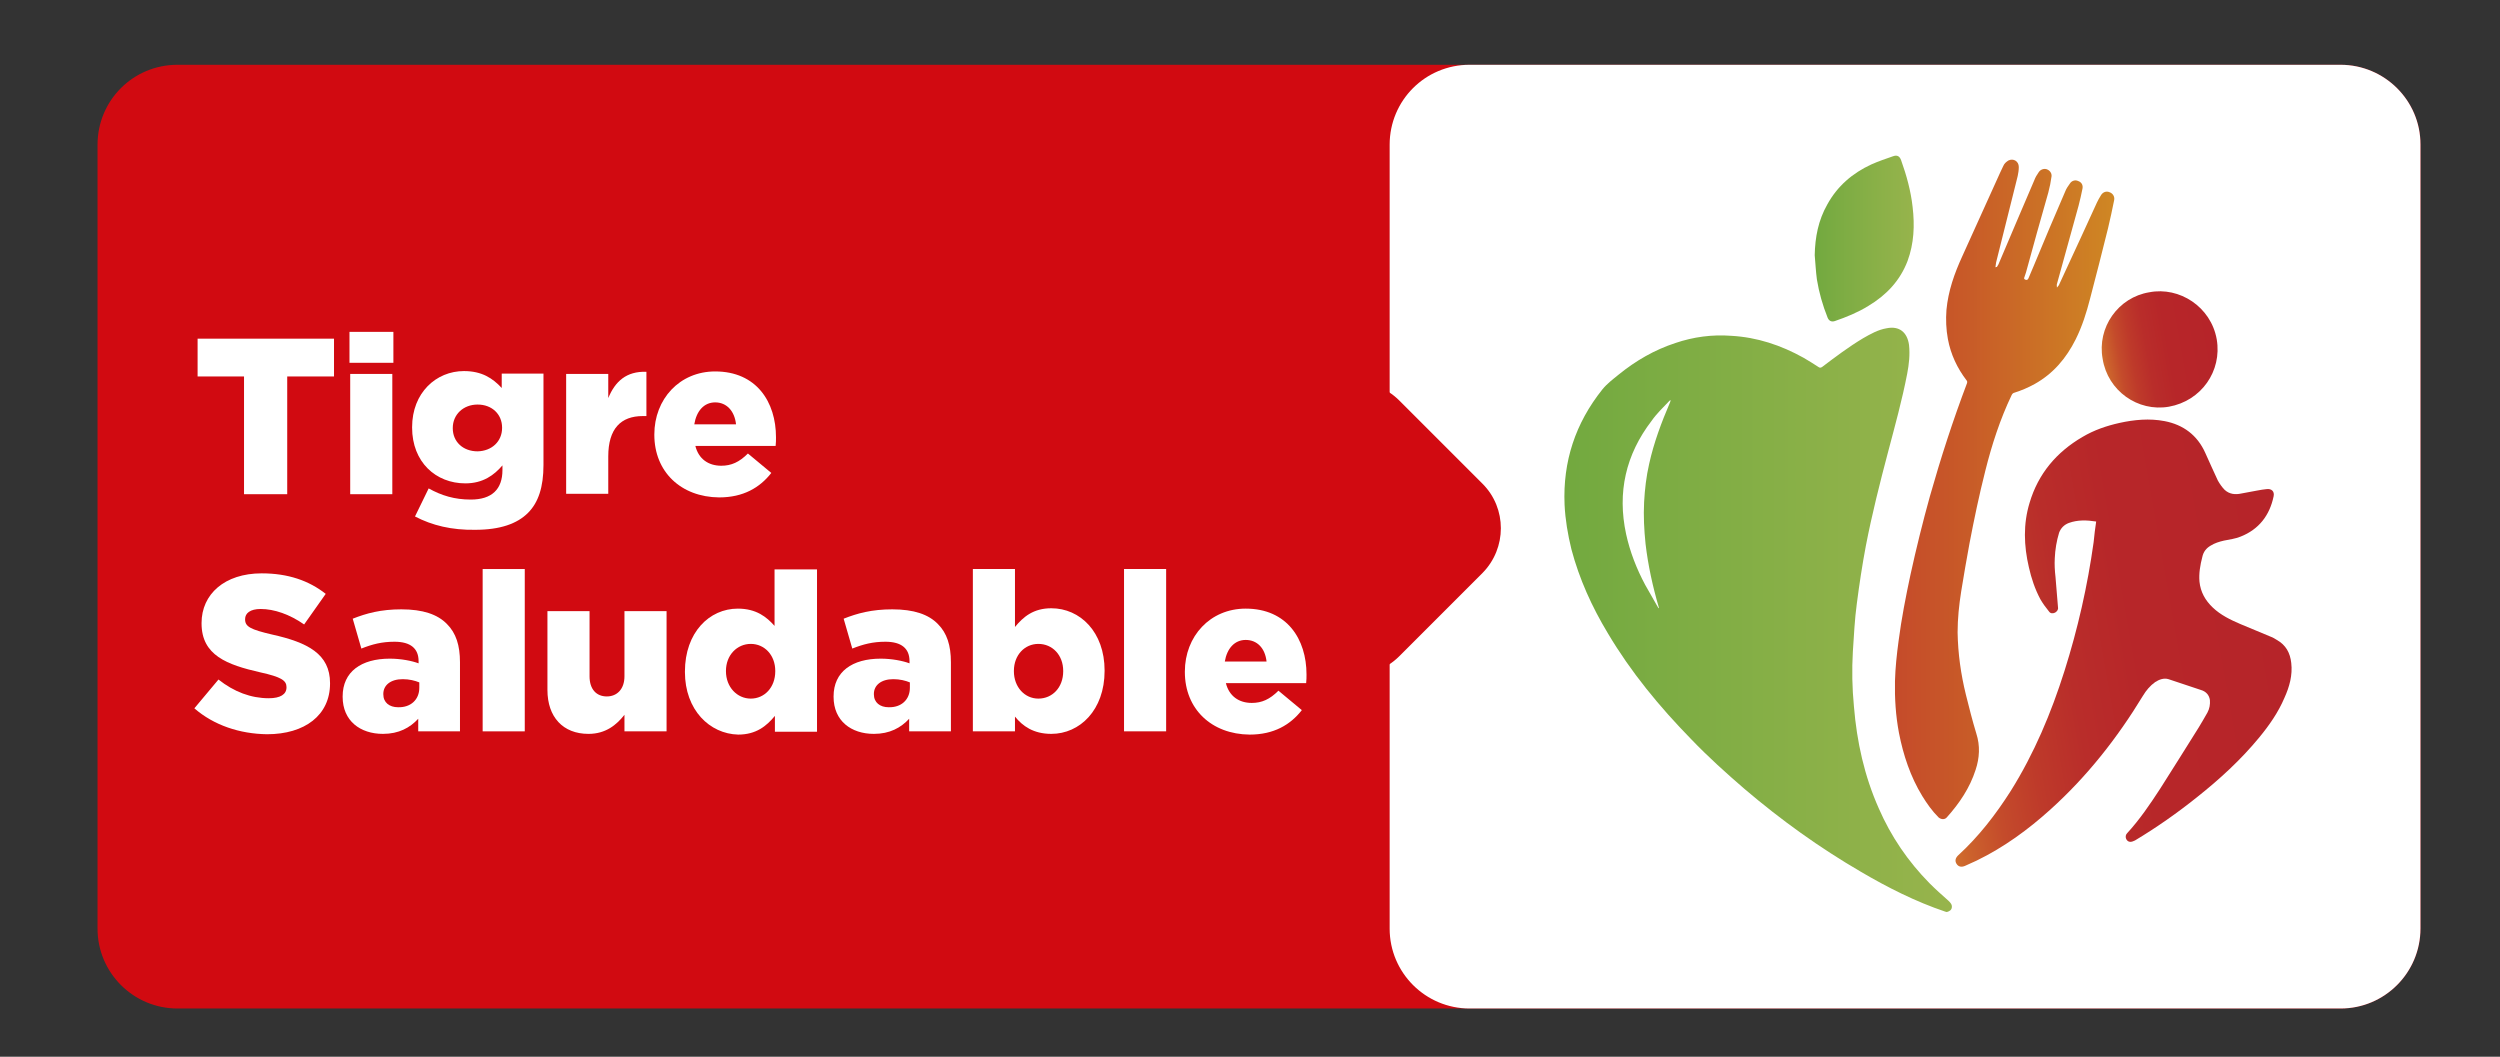
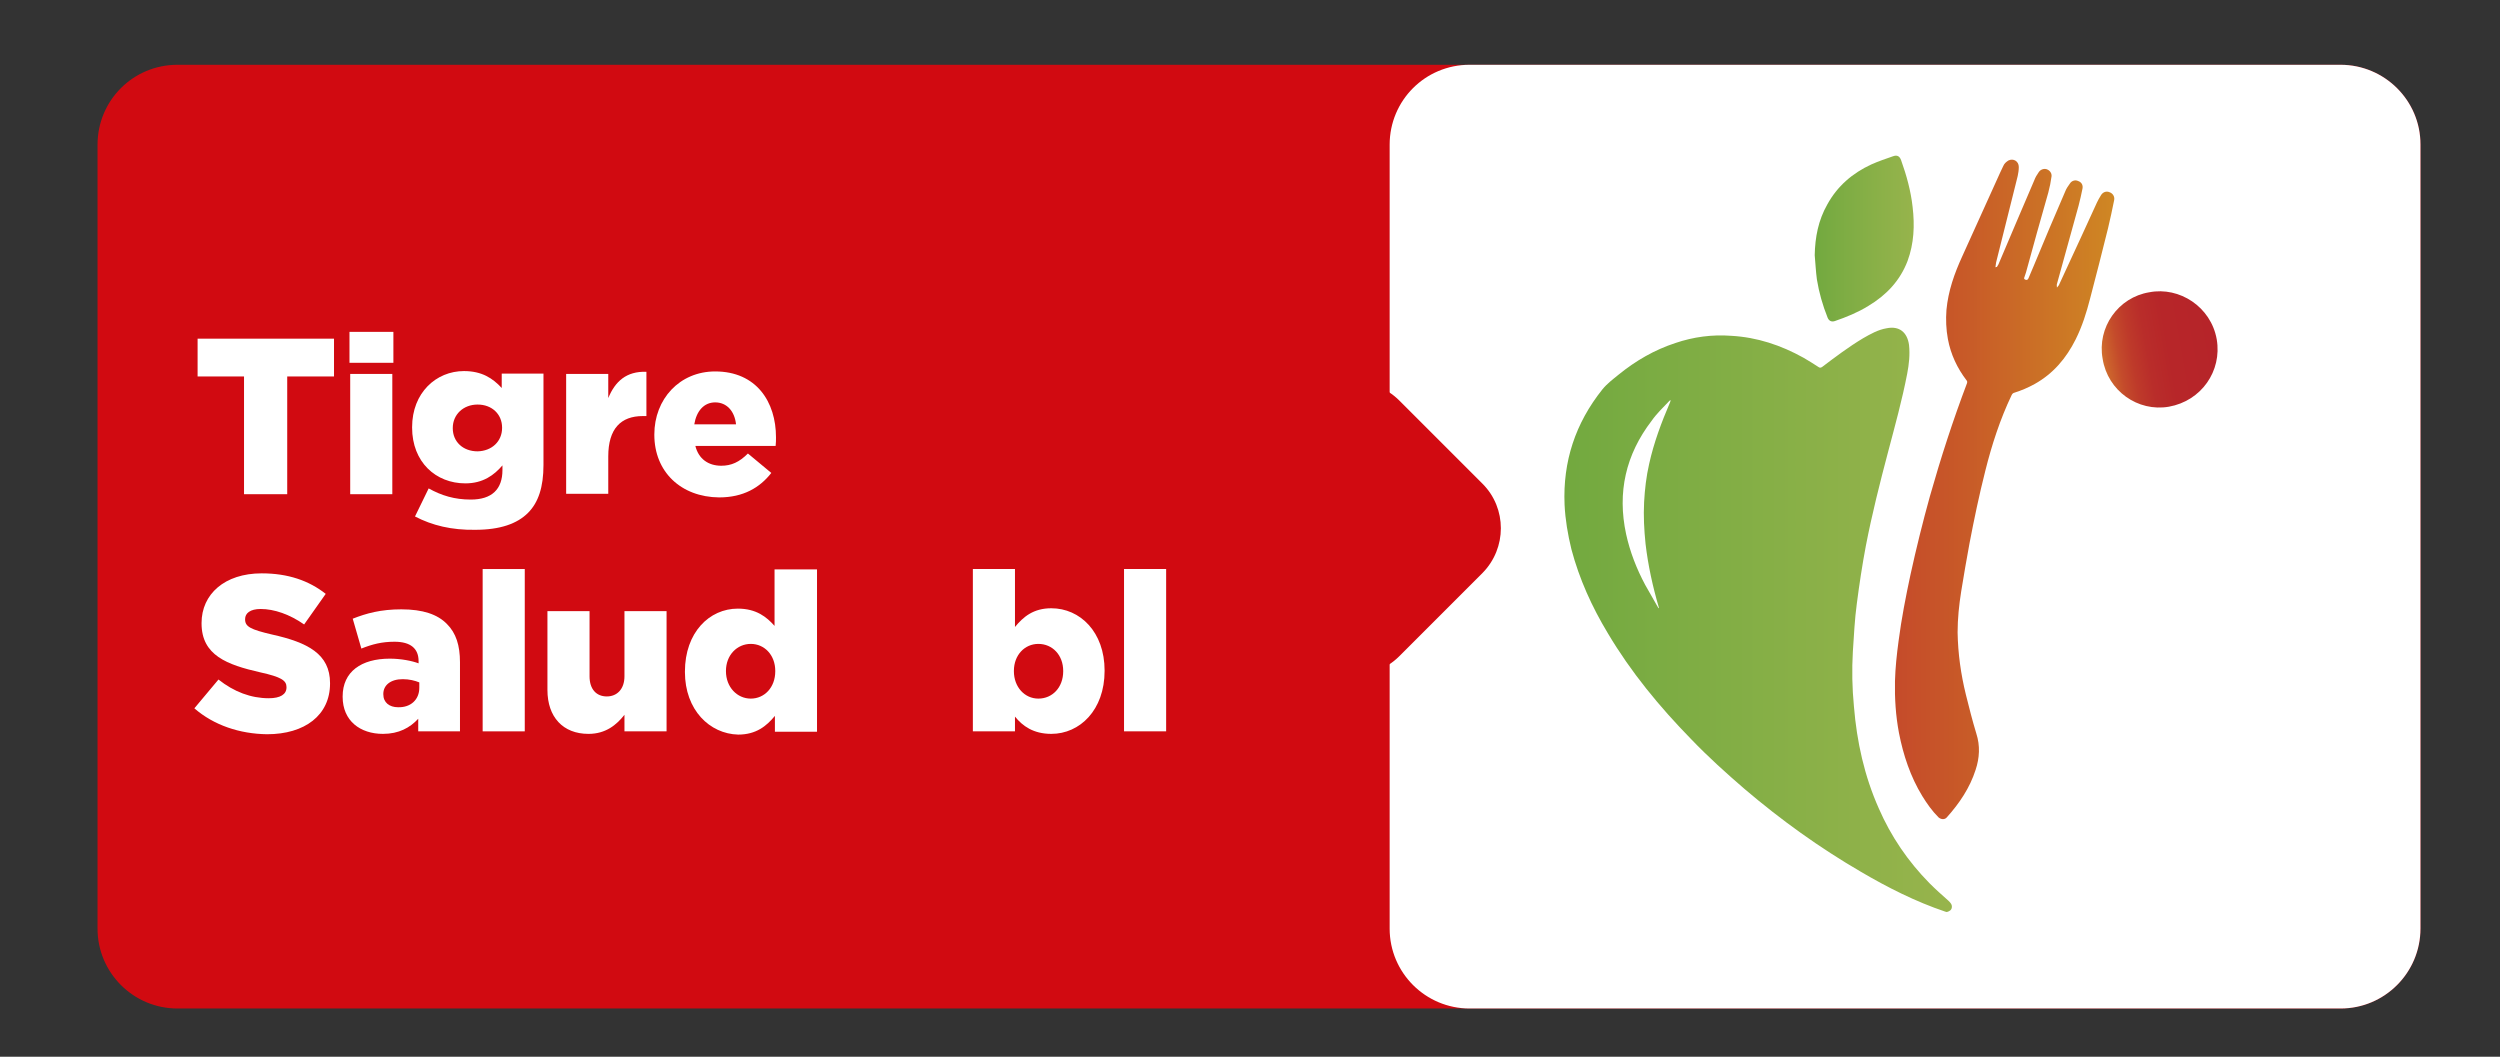
<svg xmlns="http://www.w3.org/2000/svg" version="1.1" id="Capa_1" x="0px" y="0px" viewBox="0 0 694.6 293.6" style="enable-background:new 0 0 694.6 293.6;" xml:space="preserve">
  <rect x="0" y="0" width="694.6" height="293.6" fill="#333333" stroke="none" />
  <style type="text/css">
	.st0{fill:#D10A11;}
	.st1{fill:#FFFFFF;}
	.st2{fill:url(#SVGID_1_);}
	.st3{fill:url(#SVGID_00000021117385189116754690000013236435679672796044_);}
	.st4{fill:url(#SVGID_00000049902275347820129080000005491194606598779523_);}
	.st5{fill:url(#SVGID_00000091730723784131518300000000694398078483356330_);}
	.st6{fill:url(#SVGID_00000001621877459633571430000014132263916571990718_);}
</style>
  <path class="st0" d="M49.3,18h601c12.2,0,22.2,9.9,22.2,22.1c0,0,0,0,0,0.1V258c0,12.2-9.9,22.2-22.2,22.2h-601  c-12.2,0-22.2-9.9-22.2-22.2l0,0V40.2C27.1,27.9,37,18,49.3,18L49.3,18z" />
  <path class="st1" d="M408.3,18h242c12.2,0,22.2,9.9,22.2,22.1c0,0,0,0,0,0.1V258c0,12.2-9.9,22.2-22.2,22.2h-242  c-12.2,0-22.2-9.9-22.2-22.2l0,0V40.2C386.1,27.9,396,18,408.3,18L408.3,18z" />
  <g>
    <g>
      <linearGradient id="SVGID_1_" gradientUnits="userSpaceOnUse" x1="434.588" y1="172.169" x2="542.015" y2="172.169">
        <stop offset="0" style="stop-color:#72A93F" />
        <stop offset="0.252" style="stop-color:#7CAC43" />
        <stop offset="1" style="stop-color:#97B44C" />
      </linearGradient>
      <path class="st2" d="M540.5,253.3c-8.3-2.8-16-6.7-23.5-11.1c-11.5-6.7-22.2-14.4-32.3-23c-5.1-4.4-10.1-8.9-14.8-13.8    c-8.8-9-16.8-18.7-23.2-29.5c-4.4-7.3-7.9-15-10.1-23.3c-1-4.1-1.7-8.2-1.9-12.4c-0.5-12,3-22.6,10.5-32c1.3-1.6,2.9-2.8,4.5-4.1    c4.8-3.9,10-6.9,15.8-8.8c5-1.7,10.2-2.4,15.5-2c7.2,0.4,13.8,2.6,20.1,6.1c1.4,0.8,2.8,1.7,4.2,2.6c0.3,0.2,0.5,0.2,0.9,0    c3.7-2.8,7.4-5.6,11.4-8c2.1-1.2,4.2-2.4,6.6-2.8c3.5-0.7,5.7,1.1,6.2,4.6c0.3,2.7,0,5.4-0.5,8c-1.4,7.3-3.4,14.5-5.3,21.7    c-2.3,8.7-4.5,17.4-6.2,26.2c-1,5.3-1.8,10.6-2.5,16c-0.6,4.4-0.8,8.9-1.1,13.3c-0.3,5.1-0.2,10.2,0.3,15.3    c0.8,9.8,2.9,19.3,6.9,28.3c3.4,7.8,8.1,14.7,14.1,20.8c1.7,1.7,3.5,3.3,5.3,4.9c0.5,0.5,1,1,0.9,1.8c-0.1,0.8-0.7,1.1-1.4,1.3    C540.5,253.3,540.5,253.3,540.5,253.3z M460.8,169c0,0,0.1-0.1,0.1-0.1c0,0,0-0.1,0-0.1c-1.7-5.8-3-11.7-3.7-17.7    c-0.4-3.9-0.6-7.7-0.4-11.6c0.2-3.6,0.6-7.1,1.4-10.6c1.3-5.9,3.4-11.5,5.8-17.1c0.1-0.2,0.1-0.4,0.2-0.6c-0.2,0-0.3,0.1-0.4,0.2    c-1.7,1.8-3.5,3.5-4.9,5.5c-7.2,9.4-9.6,19.9-7.1,31.5c1.1,5,2.9,9.6,5.3,14.1C458.3,164.7,459.6,166.8,460.8,169z" />
      <linearGradient id="SVGID_00000124129163793196596500000009290675021505106818_" gradientUnits="userSpaceOnUse" x1="526.616" y1="135.85" x2="587.373" y2="135.85">
        <stop offset="0" style="stop-color:#C54B2A" />
        <stop offset="0.32" style="stop-color:#C85A28" />
        <stop offset="0.938" style="stop-color:#CE8324" />
        <stop offset="1" style="stop-color:#CF8724" />
      </linearGradient>
      <path style="fill:url(#SVGID_00000124129163793196596500000009290675021505106818_);" d="M554.8,74.2c0.2-0.4,0.5-0.7,0.6-1.1    c3.3-7.7,6.5-15.4,9.8-23c0.3-0.8,0.7-1.5,1.2-2.2c0.5-0.8,1.4-1.1,2.2-0.9c0.9,0.3,1.5,1.1,1.4,2c-0.2,1.5-0.5,3-0.9,4.5    c-2.1,7.4-4.2,14.8-6.2,22.2c-0.1,0.4-0.3,0.8-0.4,1.2c-0.1,0.3-0.3,0.6,0.2,0.8c0.5,0.2,0.7,0,0.9-0.4c0.5-1.1,0.9-2.2,1.4-3.3    c2.9-7,5.8-13.9,8.8-20.8c0.3-0.8,0.8-1.5,1.3-2.2c0.5-0.8,1.5-1.1,2.3-0.7c0.9,0.3,1.4,1.1,1.2,2.1c-0.3,1.6-0.7,3.2-1.1,4.8    c-2,7.2-4,14.5-6,21.7c-0.1,0.3,0,0.7,0,1c0.2-0.3,0.5-0.5,0.6-0.8c2-4.4,4.1-8.8,6.1-13.2c1.5-3.2,2.9-6.4,4.4-9.6    c0.3-0.7,0.7-1.3,1.1-2c0.5-0.9,1.5-1.3,2.4-0.9c0.9,0.3,1.5,1.2,1.3,2.2c-0.5,2.6-1.1,5.2-1.7,7.8c-1.6,6.5-3.3,13.1-5,19.6    c-1,3.9-2.2,7.7-4,11.3c-2.6,5.2-6.2,9.5-11.4,12.4c-1.8,1-3.7,1.8-5.6,2.4c-0.4,0.1-0.6,0.3-0.8,0.7c-3.2,6.7-5.5,13.8-7.3,21    c-1.7,6.7-3.1,13.4-4.4,20.2c-0.8,4.4-1.6,8.9-2.3,13.3c-0.6,3.8-1,7.6-1,11.4c0.1,5.9,0.9,11.6,2.3,17.3    c0.9,3.6,1.8,7.2,2.9,10.8c1.1,3.4,0.9,6.8-0.2,10.1c-1.6,5-4.5,9.3-8,13.2c-0.6,0.7-1.6,0.6-2.3,0c-1.8-1.8-3.2-3.8-4.5-5.9    c-3.3-5.4-5.3-11.4-6.5-17.6c-0.9-4.8-1.2-9.5-1.1-14.4c0.1-3.7,0.5-7.4,1-11.1c0.8-6.2,2-12.3,3.3-18.4    c1.6-7.3,3.4-14.6,5.4-21.8c3-10.6,6.4-21.1,10.3-31.4c0.1-0.3,0.1-0.6-0.1-0.8c-2.6-3.4-4.4-7.2-5.2-11.5    c-0.5-2.7-0.6-5.4-0.4-8.1c0.5-5.3,2.2-10.1,4.4-14.9c3.5-7.8,7-15.5,10.5-23.2c0.3-0.6,0.6-1.3,0.9-1.9c0.3-0.7,0.8-1.1,1.4-1.5    c1.4-0.7,2.9,0.2,2.9,1.8c0,1.7-0.5,3.3-0.9,4.9c-1.8,7.2-3.6,14.4-5.4,21.6c-0.1,0.5-0.1,0.9-0.2,1.4    C554.6,74.1,554.7,74.2,554.8,74.2z" />
      <linearGradient id="SVGID_00000061472438171986635590000011883749996176580023_" gradientUnits="userSpaceOnUse" x1="504.172" y1="66.177" x2="531.731" y2="66.177">
        <stop offset="0" style="stop-color:#72A93F" />
        <stop offset="0.252" style="stop-color:#7CAC43" />
        <stop offset="1" style="stop-color:#97B44C" />
      </linearGradient>
      <path style="fill:url(#SVGID_00000061472438171986635590000011883749996176580023_);" d="M504.2,70.9c0.1-5,1-9.7,3.5-14.1    c2.8-5.1,7-8.7,12.2-11.1c2-0.9,4.1-1.6,6.1-2.3c1.1-0.4,1.8,0,2.2,1.1c1.5,4.2,2.7,8.5,3.2,13c0.6,5.1,0.4,10.1-1.4,15    c-2.1,5.5-5.9,9.5-10.9,12.5c-2.9,1.8-6.1,3.1-9.3,4.2c-0.9,0.3-1.6,0-2-0.9c-1.4-3.5-2.4-7-3-10.7    C504.5,75.3,504.4,73.1,504.2,70.9z" />
      <g>
        <linearGradient id="SVGID_00000092443970638915255110000016319158838311904140_" gradientUnits="userSpaceOnUse" x1="991.319" y1="44.084" x2="1096.188" y2="44.084" gradientTransform="matrix(0.985 -0.174 0.174 0.985 -450.009 314.316)">
          <stop offset="0" style="stop-color:#D06D2D" />
          <stop offset="3.713387e-02" style="stop-color:#CC622C" />
          <stop offset="0.135" style="stop-color:#C44B2B" />
          <stop offset="0.248" style="stop-color:#BE3A2A" />
          <stop offset="0.385" style="stop-color:#B92D2A" />
          <stop offset="0.568" style="stop-color:#B72629" />
          <stop offset="1" style="stop-color:#B62429" />
        </linearGradient>
-         <path style="fill:url(#SVGID_00000092443970638915255110000016319158838311904140_);" d="M582.4,144.9c-2.6-0.4-5.1-0.5-7.6,0.4     c-1.3,0.5-2.2,1.4-2.7,2.7c-0.7,2.3-1.1,4.7-1.2,7.1c-0.1,1.7,0,3.5,0.2,5.2c0.2,2.8,0.5,5.7,0.7,8.5c0.1,0.6-0.3,1.1-0.8,1.4     c-0.6,0.3-1.3,0.3-1.7-0.3c-0.9-1.1-1.7-2.2-2.4-3.4c-1.5-2.8-2.5-5.8-3.2-8.9c-1.4-6-1.6-12,0.2-17.9     c2.4-8.1,7.5-14.1,14.7-18.3c3.2-1.9,6.7-3.1,10.3-3.9c4.1-0.9,8.3-1.3,12.5-0.5c5.2,1,9.1,3.9,11.3,8.8c1.2,2.6,2.3,5.2,3.5,7.7     c0.5,0.9,1.2,1.9,1.9,2.6c1.3,1.2,2.9,1.4,4.7,1c1.4-0.3,2.9-0.5,4.3-0.8c0.9-0.2,1.8-0.3,2.6-0.4c1.4-0.2,2.3,0.6,2,2     c-1.1,5.3-4.1,9.2-9.2,11.2c-1.5,0.6-3.1,0.8-4.6,1.1c-1.3,0.3-2.6,0.7-3.7,1.4c-1.2,0.7-2,1.7-2.3,3.1c-0.6,2.3-1,4.6-0.8,6.9     c0.3,2.9,1.6,5.2,3.7,7.2c2.2,2.1,4.9,3.4,7.7,4.6c2.8,1.2,5.6,2.3,8.4,3.5c0.6,0.2,1.2,0.6,1.7,0.9c2.5,1.4,3.7,3.6,4,6.4     c0.4,3.4-0.5,6.6-1.9,9.7c-1.7,4-4.2,7.6-7,11c-5.1,6.2-11,11.6-17.3,16.6c-5.5,4.4-11.2,8.4-17.2,12c-0.4,0.2-0.9,0.4-1.3,0.4     c-0.6,0-1-0.4-1.2-0.9c-0.2-0.5-0.1-1.1,0.3-1.5c3.5-3.8,6.4-8.1,9.2-12.4c3.6-5.6,7.1-11.3,10.7-17c0.8-1.3,1.6-2.7,2.4-4.1     c0.6-1.1,0.8-2.3,0.7-3.5c-0.2-1.4-1.1-2.4-2.5-2.8c-3-1-6-2-9-3c-1.3-0.4-2.6,0.1-3.7,0.8c-1.4,1-2.5,2.3-3.4,3.8     c-7.1,11.7-15.5,22.4-25.7,31.6c-6.2,5.6-12.9,10.5-20.5,14.2c-1.1,0.5-2.2,1-3.3,1.5c-1,0.4-1.8,0.2-2.3-0.6     c-0.5-0.8-0.3-1.6,0.4-2.3c5.8-5.3,10.5-11.4,14.7-18c6.5-10.4,11.2-21.6,14.9-33.3c3.7-11.7,6.4-23.6,8.1-35.8     C581.9,148.6,582.1,146.8,582.4,144.9z" />
        <linearGradient id="SVGID_00000152240582011075708340000017294730177254972298_" gradientUnits="userSpaceOnUse" x1="1055.654" y1="-31.766" x2="1087.888" y2="-31.766" gradientTransform="matrix(0.985 -0.174 0.174 0.985 -450.009 314.316)">
          <stop offset="0" style="stop-color:#D06D2D" />
          <stop offset="3.713387e-02" style="stop-color:#CC622C" />
          <stop offset="0.135" style="stop-color:#C44B2B" />
          <stop offset="0.248" style="stop-color:#BE3A2A" />
          <stop offset="0.385" style="stop-color:#B92D2A" />
          <stop offset="0.568" style="stop-color:#B72629" />
          <stop offset="1" style="stop-color:#B62429" />
        </linearGradient>
        <path style="fill:url(#SVGID_00000152240582011075708340000017294730177254972298_);" d="M597.2,81.2c8.3-1.6,17.1,4,18.7,13.1     c1.5,8.8-4.3,17.1-13.3,18.7c-8.6,1.5-17-4.4-18.4-13.3C582.6,91,588.5,82.6,597.2,81.2z" />
      </g>
    </g>
  </g>
  <path class="st0" d="M363.9,182.4l-23.2-23.2c-6.8-6.8-6.8-17.9,0-24.8l23.2-23.2c6.8-6.8,17.9-6.8,24.8,0l23.2,23.2  c6.8,6.8,6.8,17.9,0,24.8l-23.2,23.2C381.8,189.2,370.8,189.2,363.9,182.4z" />
  <g>
    <path class="st1" d="M67.9,104.6h-13V94.1h37.9v10.5h-13v32.7h-12V104.6z" />
    <path class="st1" d="M97.1,92.2h12.2v8.6H97.1V92.2z M97.3,103.9h11.7v33.4H97.3V103.9z" />
    <path class="st1" d="M115.3,143.5l3.8-7.8c3.6,2,7.2,3.1,11.7,3.1c5.9,0,8.8-2.9,8.8-8.2v-1.3c-2.3,2.7-5.4,5-10.3,5   c-8.2,0-14.8-5.9-14.8-15.5v-0.1c0-9.6,6.7-15.6,14.4-15.6c5,0,8,2,10.5,4.7v-4H151v25.4c0,6.1-1.4,10.4-4.3,13.3   c-3,3-7.7,4.7-14.7,4.7C125.5,147.3,120.1,146,115.3,143.5z M139.5,118.9v-0.1c0-3.7-2.8-6.4-6.8-6.4c-4,0-6.9,2.8-6.9,6.5v0.1   c0,3.7,2.8,6.4,6.9,6.4C136.7,125.3,139.5,122.6,139.5,118.9z" />
    <path class="st1" d="M157.3,103.9h11.7v6.7c1.9-4.6,5-7.5,10.6-7.3v12.3h-1c-6.1,0-9.6,3.5-9.6,11.2v10.4h-11.7V103.9z" />
    <path class="st1" d="M181.8,120.8v-0.1c0-9.8,7-17.5,16.9-17.5c11.5,0,16.9,8.5,16.9,18.3c0,0.7,0,1.6-0.1,2.4h-22.3   c0.9,3.6,3.6,5.5,7.2,5.5c2.8,0,5-1,7.4-3.4l6.5,5.4c-3.2,4.1-7.8,6.8-14.5,6.8C189.2,138.1,181.8,131.1,181.8,120.8z M204.5,117.9   c-0.4-3.7-2.6-6.1-5.8-6.1c-3.1,0-5.2,2.4-5.8,6.1H204.5z" />
    <path class="st1" d="M54,196.8l6.7-8c4.3,3.4,9,5.2,14,5.2c3.2,0,4.9-1.1,4.9-3v-0.1c0-1.8-1.4-2.8-7.3-4.1   c-9.2-2.1-16.3-4.7-16.3-13.6v-0.1c0-8,6.4-13.8,16.7-13.8c7.3,0,13.1,2,17.8,5.7l-6,8.5c-4-2.8-8.3-4.3-12.1-4.3   c-2.9,0-4.3,1.2-4.3,2.8v0.1c0,2,1.5,2.8,7.5,4.2c9.9,2.2,16.1,5.4,16.1,13.5v0.1c0,8.8-7,14.1-17.5,14.1   C66.6,203.9,59.4,201.5,54,196.8z" />
    <path class="st1" d="M95.2,193.6v-0.1c0-6.9,5.2-10.5,13.1-10.5c3.1,0,6.1,0.6,8,1.3v-0.6c0-3.5-2.2-5.4-6.7-5.4   c-3.5,0-6.2,0.7-9.2,1.9l-2.4-8.3c3.8-1.5,7.8-2.6,13.5-2.6c6,0,10.1,1.4,12.7,4.1c2.5,2.5,3.6,5.9,3.6,10.6v19.2h-11.6v-3.5   c-2.3,2.5-5.4,4.2-9.8,4.2C100.1,203.9,95.2,200.3,95.2,193.6z M116.5,191.1v-1.5c-1.2-0.5-2.8-0.9-4.6-0.9c-3.4,0-5.4,1.7-5.4,4.1   v0.1c0,2.3,1.7,3.6,4.1,3.6C114.1,196.6,116.5,194.4,116.5,191.1z" />
    <path class="st1" d="M134.1,158.1h11.7v45.1h-11.7V158.1z" />
    <path class="st1" d="M152.1,191.7v-21.9h11.7v18.1c0,3.6,1.9,5.6,4.8,5.6c2.8,0,4.9-2,4.9-5.6v-18.1h11.7v33.4h-11.7v-4.6   c-2.2,2.8-5.2,5.3-10,5.3C156.4,203.9,152.1,199.2,152.1,191.7z" />
    <path class="st1" d="M190.3,186.7v-0.1c0-10.9,6.8-17.5,14.7-17.5c5.1,0,8,2.3,10.2,4.8v-15.7H227v45.1h-11.7v-4.4   c-2.3,2.8-5.2,5.2-10.2,5.2C197.2,203.9,190.3,197.3,190.3,186.7z M215.4,186.5v-0.1c0-4.4-3-7.5-6.8-7.5c-3.8,0-6.9,3.1-6.9,7.5   v0.1c0,4.4,3.1,7.6,6.9,7.6C212.4,194.1,215.4,191,215.4,186.5z" />
-     <path class="st1" d="M231.6,193.6v-0.1c0-6.9,5.2-10.5,13.1-10.5c3.1,0,6.1,0.6,8,1.3v-0.6c0-3.5-2.2-5.4-6.7-5.4   c-3.5,0-6.2,0.7-9.2,1.9l-2.4-8.3c3.8-1.5,7.8-2.6,13.5-2.6c6,0,10.1,1.4,12.7,4.1c2.5,2.5,3.6,5.9,3.6,10.6v19.2h-11.6v-3.5   c-2.3,2.5-5.4,4.2-9.8,4.2C236.5,203.9,231.6,200.3,231.6,193.6z M252.8,191.1v-1.5c-1.2-0.5-2.8-0.9-4.6-0.9   c-3.4,0-5.4,1.7-5.4,4.1v0.1c0,2.3,1.7,3.6,4.1,3.6C250.4,196.6,252.8,194.4,252.8,191.1z" />
    <path class="st1" d="M282,199.1v4.1h-11.7v-45.1H282v16.1c2.3-2.8,5.1-5.2,10.1-5.2c8,0,14.8,6.6,14.8,17.3v0.1   c0,10.9-6.9,17.5-14.8,17.5C287.1,203.9,284.1,201.7,282,199.1z M295.4,186.5v-0.1c0-4.4-3-7.5-6.9-7.5c-3.8,0-6.8,3.1-6.8,7.5v0.1   c0,4.4,3,7.6,6.8,7.6C292.4,194.1,295.4,191,295.4,186.5z" />
    <path class="st1" d="M312.2,158.1H324v45.1h-11.7V158.1z" />
-     <path class="st1" d="M329.2,186.7v-0.1c0-9.8,7-17.5,16.9-17.5c11.5,0,16.9,8.5,16.9,18.3c0,0.7,0,1.6-0.1,2.4h-22.3   c0.9,3.6,3.6,5.5,7.2,5.5c2.8,0,5-1,7.4-3.4l6.5,5.4c-3.2,4.1-7.8,6.8-14.5,6.8C336.6,204,329.2,197,329.2,186.7z M351.9,183.8   c-0.4-3.7-2.6-6-5.8-6c-3.1,0-5.2,2.4-5.8,6H351.9z" />
  </g>
</svg>